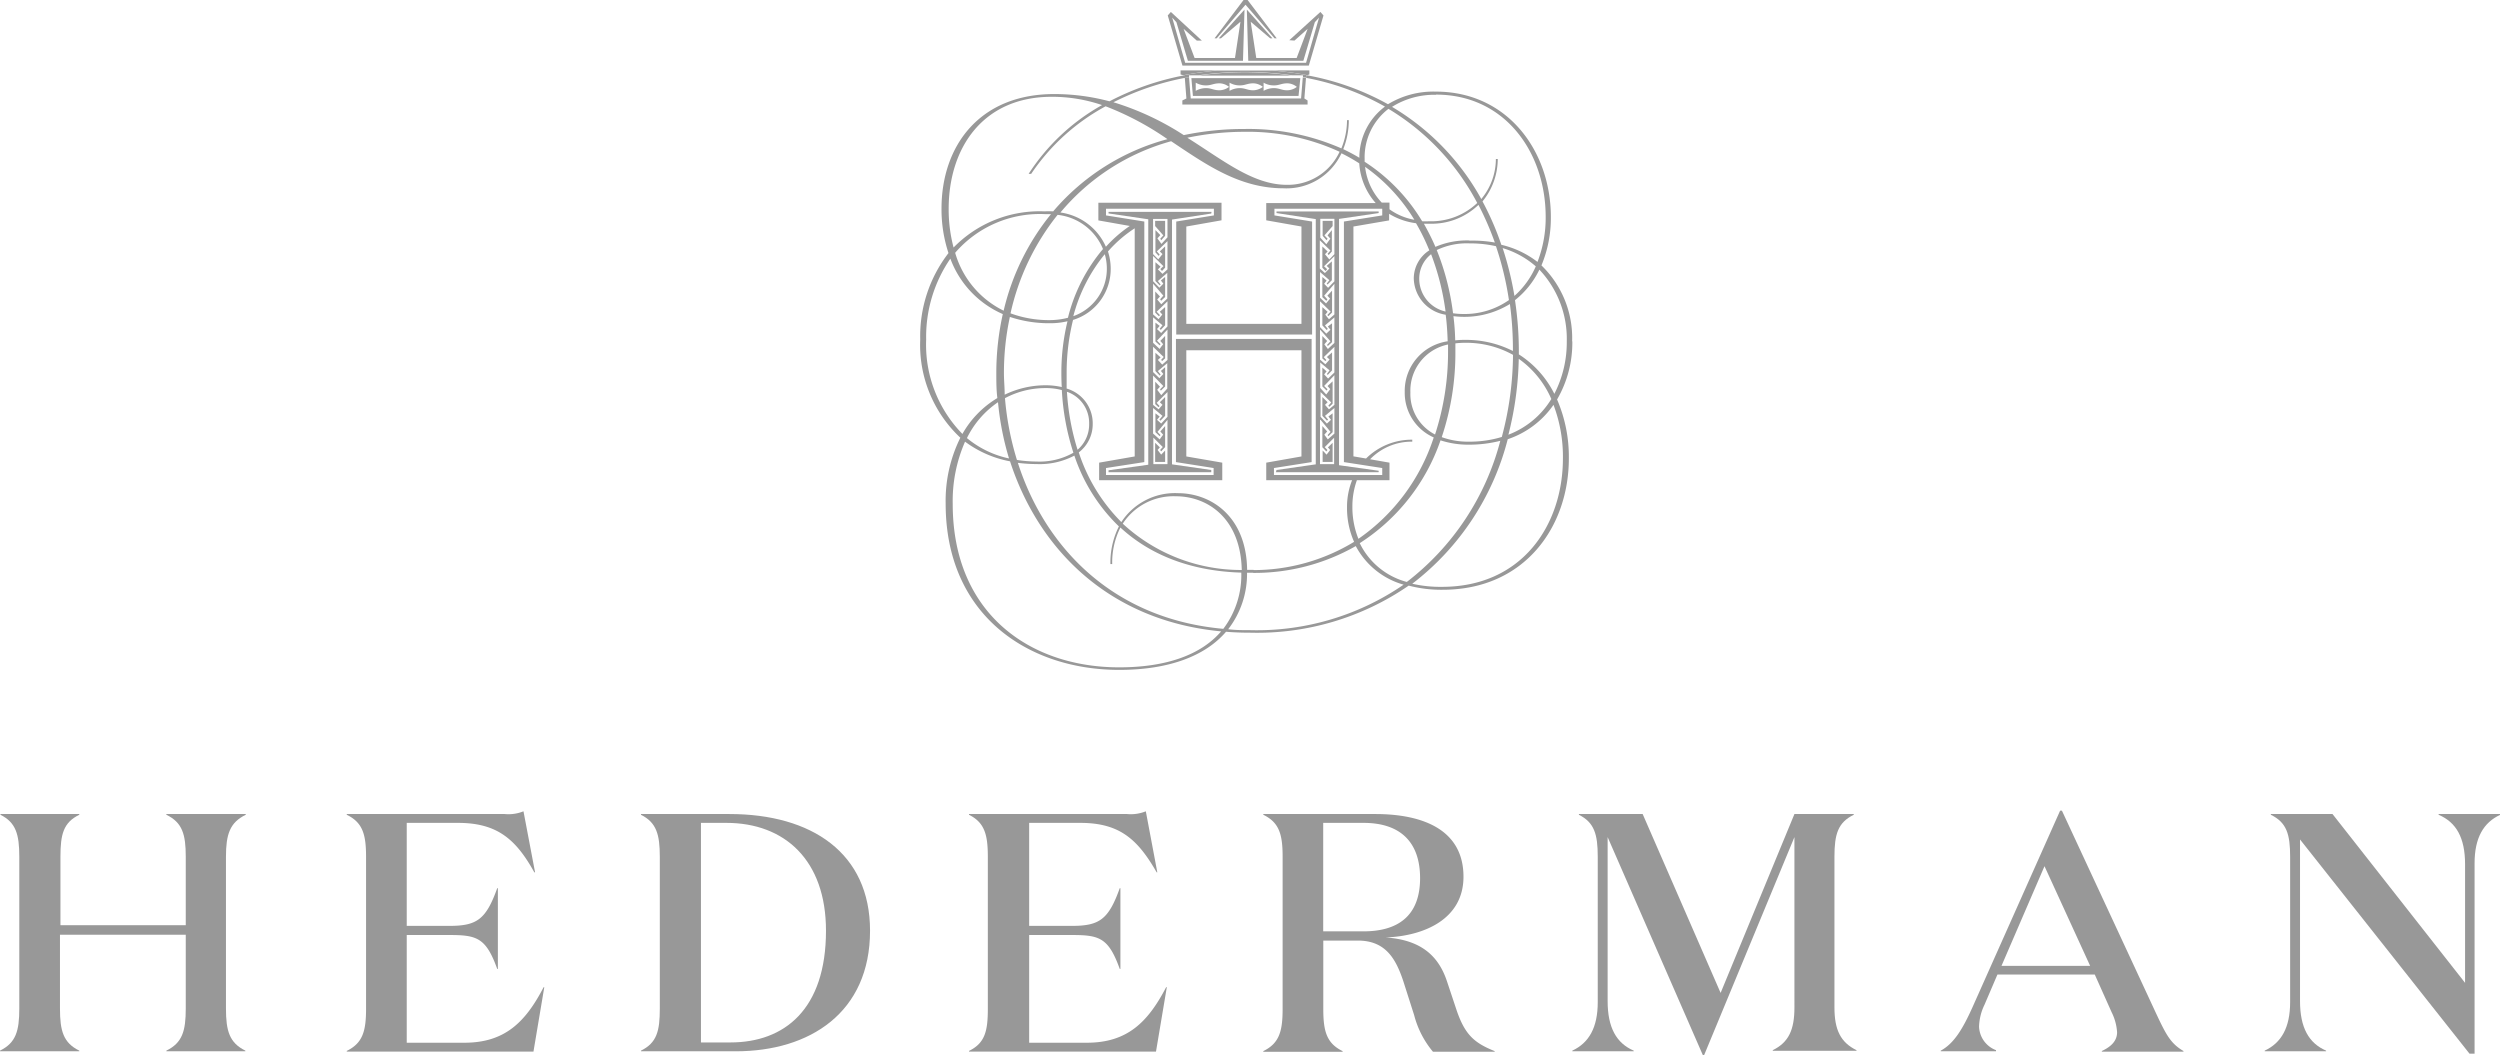
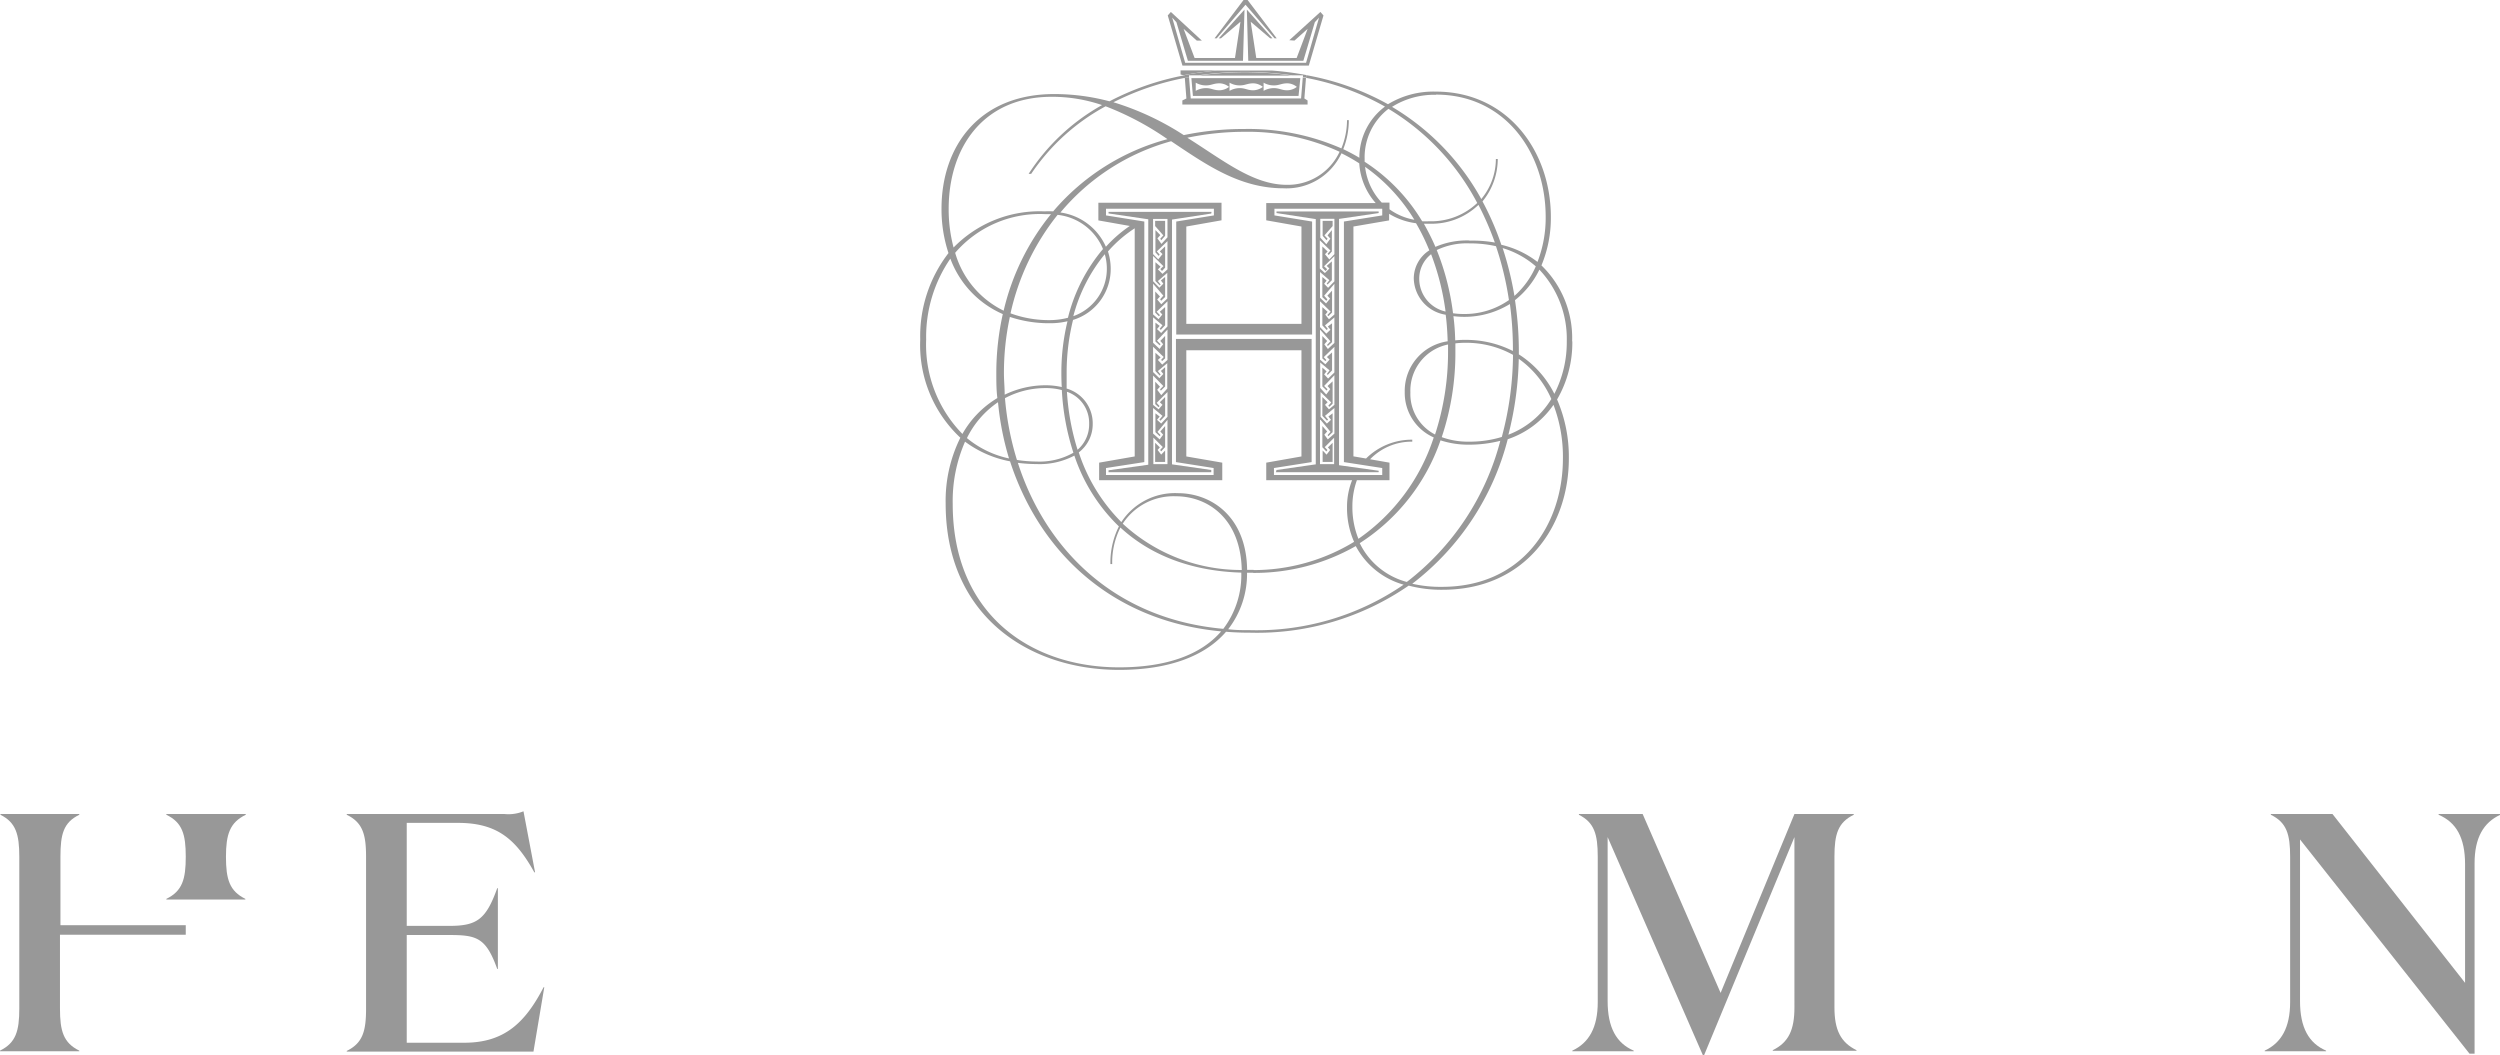
<svg xmlns="http://www.w3.org/2000/svg" id="Layer_1" data-name="Layer 1" viewBox="0 0 265.53 112.06">
  <defs>
    <style>
      .cls-1 {
        fill: #989898;
      }
    </style>
  </defs>
  <g>
    <g>
      <polyline class="cls-1" points="132.29 0.5 135.37 4.07 135.6 4.07 132.51 0 132.08 0 129 4.07 129.23 4.07 132.29 0.5" />
      <polyline class="cls-1" points="139.01 6.97 140.57 1.64 140.24 1.27 136.94 4.27 137.49 4.31 138.89 3.06 137.72 6.16 133.43 6.16 132.84 2.31 134.91 4.07 135.15 4.07 132.43 1.02 132.58 6.46 138.43 6.46 139.65 2.36 140.1 1.87 138.72 6.67 125.88 6.67 124.5 1.87 124.95 2.36 126.17 6.46 132.02 6.46 132.18 1.02 129.45 4.07 129.68 4.07 131.75 2.31 131.17 6.16 126.88 6.16 125.71 3.06 127.11 4.31 127.65 4.31 124.36 1.27 124.03 1.64 125.59 6.97 139.01 6.97" />
-       <path class="cls-1" d="M139.07,7.91V7.48h-4a33.65,33.65,0,0,1,3.77.5l.23-.07" />
      <path class="cls-1" d="M125.39,7.48v.43l.31.08a31.6,31.6,0,0,1,3.66-.51h-4" />
      <path class="cls-1" d="M132.15,7.67a34.15,34.15,0,0,0-4.87.36h9.95a35.83,35.83,0,0,0-5.08-.36" />
      <polyline class="cls-1" points="122.95 47.79 123.19 47.52 122.69 47.03 122.69 49.06 123.75 49.06 123.75 47.85 123.33 48.29 122.95 47.79" />
      <path class="cls-1" d="M140.26,44.59l1.06,1.28-.31.34.08.12.45-.43v-2l-.45.34.28.35-.44.4-.67-.72V41.64l1.13,1.11-.31.34.11.12.35-.33V40.5L141,41l.29.33-.43.57-.64-.7v-2.7l1,.84-.29.38.09.1.46-.48V37.43l-.55.49.29.27-.45.5-.57-.5V35l1.11,1.25-.36.38.08.12.45-.41v-2l-.45.34.28.34-.44.42-.67-.7V32l1.13,1.1-.35.36.11.12.39-.39V30.87l-.5.53.29.32-.43.51-.64-.61V28.89l1,.87-.29.37.09.09.46-.46v-2l-.55.48.29.28-.48.48-.54-.48v-3l1.13,1.09-.3.34.11.14.34-.38V24.44L141,25l.3.35-.43.59-.64-.7v-2h1.5V27l-.54.56-.46-.56.28-.29-.56-.53v2.26l.34.35.17-.2-.33-.31,1.1-1.08v2.68l-.67.69-.42-.43.26-.34-.45-.38v2.14l.42.39.12-.15-.35-.39,1.09-1.27v3.26l-.58.51-.39-.49.25-.3-.56-.5v1.94l.46.49.12-.12-.3-.37,1-.85v2.71l-.69.65-.38-.5.3-.35-.51-.53v2.38l.32.28.11-.11-.28-.31,1.13-1.09v2.72l-.67.65-.42-.45.26-.32-.45-.4v2l.45.44.1-.13-.36-.36,1.09-1.14V43l-.58.48-.42-.48.28-.28-.56-.55v2l.49.51.12-.11-.33-.4,1-.84v2.72l-.7.62-.37-.5.3-.34-.51-.58V47.5l.42.45.12-.15-.29-.31,1-1V49.3h-1.5V44.59m-4.68,5.56h10.91V50l-4.21-.59V23.25l4.21-.62v-.17H135.58v.17l4.17.64V49.32l-4.17.6Z" />
      <polyline class="cls-1" points="141.28 47.79 140.9 48.29 140.48 47.85 140.48 49.06 141.54 49.06 141.54 47.03 141.04 47.52 141.28 47.79" />
      <polyline class="cls-1" points="141.54 23.46 140.48 23.46 140.48 25.05 140.89 25.51 141.01 25.36 140.67 25 141.54 24.01 141.54 23.46" />
      <path class="cls-1" d="M166,48.7c0,7-4.29,13.63-12.85,13.63A13.36,13.36,0,0,1,150,62a28.09,28.09,0,0,0,10.14-15.35A9.64,9.64,0,0,0,165,43a15.51,15.51,0,0,1,1,5.72M149.42,61.81a7.78,7.78,0,0,1-5-4.12A21.1,21.1,0,0,0,153,46.77a9.5,9.5,0,0,0,3,.46,13.42,13.42,0,0,0,3.35-.41A27.69,27.69,0,0,1,149.42,61.81Zm-16.65,5.12c-.79,0-1.56,0-2.32-.1a9.6,9.6,0,0,0,2-6h.7v-.3h-.69c-.07-5.68-3.82-8.15-7.36-8.15a6.8,6.8,0,0,0-6,3.07,18.59,18.59,0,0,1-4.52-7.4A3.77,3.77,0,0,0,116.06,45a3.84,3.84,0,0,0-2.77-3.73c0-.54,0-1.08,0-1.63a23.38,23.38,0,0,1,.68-5.66,5.65,5.65,0,0,0,4-5.44,6,6,0,0,0-.29-1.83,13.45,13.45,0,0,1,2.84-2.46V48.48l-3.78.66V51h13.08V49.14L126,48.48V37.2h12.23V48.48l-3.74.66V51h9.12a7.66,7.66,0,0,0-.54,2.86,8.89,8.89,0,0,0,.75,3.69,20.55,20.55,0,0,1-10.71,3v.3A21.74,21.74,0,0,0,144,58a8.3,8.3,0,0,0,5.08,4.1A27.51,27.51,0,0,1,132.77,66.93ZM119.25,55.62a6.44,6.44,0,0,1,5.64-2.91c3.35,0,6.88,2.31,7,7.83A18.52,18.52,0,0,1,119.25,55.62Zm10.68,11.17c-11.64-1.05-18.9-8.56-21.82-17.63a15.84,15.84,0,0,0,2,.13,7.88,7.88,0,0,0,4-.9,18.59,18.59,0,0,0,4.73,7.52,8.56,8.56,0,0,0-.9,4h.19a8.24,8.24,0,0,1,.87-3.88c3.1,2.86,7.37,4.62,12.84,4.79A9.46,9.46,0,0,1,129.93,66.79Zm-11.06,4.09c-9.44,0-17.68-5.68-17.68-17.36a15.71,15.71,0,0,1,1.31-6.61A11.58,11.58,0,0,0,107.28,49c3,9.25,10.43,16.93,22.42,18.06C127.57,69.54,123.9,70.88,118.87,70.88ZM98.37,36.06a14.67,14.67,0,0,1,2.57-8.59,10.33,10.33,0,0,0,5.57,5.89,28.75,28.75,0,0,0-.69,6.24c0,.89,0,1.78.11,2.68a10.37,10.37,0,0,0-3.71,3.81A13.56,13.56,0,0,1,98.37,36.06Zm13.34-25.78a16.47,16.47,0,0,1,5.34.88,22.13,22.13,0,0,0-7.8,7.31h.27a22.31,22.31,0,0,1,7.91-7.18A31,31,0,0,1,124,14.78a24.11,24.11,0,0,0-12.14,7.67,9.17,9.17,0,0,0-.92,0,12.77,12.77,0,0,0-9.66,3.84,15.91,15.91,0,0,1-.52-4.09C100.76,15.66,104.43,10.28,111.71,10.28ZM117.34,27a5.41,5.41,0,0,1,.22,1.54A5.33,5.33,0,0,1,114,33.58,17.28,17.28,0,0,1,117.34,27Zm-5.82,7a11.82,11.82,0,0,1-4.19-.72,25.57,25.57,0,0,1,5-10.46,5.9,5.9,0,0,1,4.82,3.63,18,18,0,0,0-3.72,7.3A7.85,7.85,0,0,1,111.52,34Zm-4.92-1a9.87,9.87,0,0,1-5.15-6.15,11.88,11.88,0,0,1,9.49-4.11q.34,0,.69,0A25.42,25.42,0,0,0,106.6,33Zm6.17,8.11a7.7,7.7,0,0,0-1.73-.19,10,10,0,0,0-4.33,1c0-.76-.08-1.51-.08-2.26a28.18,28.18,0,0,1,.63-6,13.08,13.08,0,0,0,4.26.67,7.79,7.79,0,0,0,1.86-.21,23.11,23.11,0,0,0-.65,5.5C112.73,40.1,112.74,40.59,112.77,41.08Zm-5.61,7.58a10.4,10.4,0,0,1-4.46-2.16A9.83,9.83,0,0,1,106,42.72,30.5,30.5,0,0,0,107.16,48.66Zm6.16-7.08A3.5,3.5,0,0,1,115.68,45a3.54,3.54,0,0,1-1.23,2.77A25.77,25.77,0,0,1,113.32,41.58Zm.68,6.48a7.26,7.26,0,0,1-3.9.93,13.82,13.82,0,0,1-2.09-.17,30.94,30.94,0,0,1-1.27-6.56,9.1,9.1,0,0,1,4.3-1.07,6.58,6.58,0,0,1,1.74.21A25.78,25.78,0,0,0,114,48.06ZM136.33,20a6.43,6.43,0,0,0,6.15-3.72,19.24,19.24,0,0,1,1.89,1.07,7,7,0,0,0,1.75,4.22H134.49V23.4l3.74.66V34.4H126V24.06l3.74-.66V21.53H116.66v1.88L120,24a13.81,13.81,0,0,0-2.54,2.21,6.21,6.21,0,0,0-4.83-3.64A23.41,23.41,0,0,1,124.39,15C128.12,17.49,131.65,20,136.33,20ZM132.15,14a23.33,23.33,0,0,1,10.13,2.12,6.05,6.05,0,0,1-5.6,3.51c-3.57,0-6.68-2.55-10.57-5A29.66,29.66,0,0,1,132.15,14Zm12.79,2.84a6.5,6.5,0,0,1,2.53-5.28,25.5,25.5,0,0,1,9.43,10,7.11,7.11,0,0,1-5.13,1.94,5.58,5.58,0,0,1-.72,0,19.4,19.4,0,0,0-6.11-6.32Zm7.58-6.79c7.32,0,11.65,6.13,11.65,13a13,13,0,0,1-.87,4.77A10,10,0,0,0,159.46,26a30,30,0,0,0-2-4.61,7.13,7.13,0,0,0,1.62-4.5h-.2a6.68,6.68,0,0,1-1.55,4.25,25.86,25.86,0,0,0-9.48-9.79A8.41,8.41,0,0,1,152.52,10.07Zm8.79,28.06a10.24,10.24,0,0,1,3.46,4.27,9.16,9.16,0,0,1-4.56,3.79A35.18,35.18,0,0,0,161.31,38.13Zm-6.73-.79c0-.28,0-.57,0-.85a8,8,0,0,1,1-.06,10.22,10.22,0,0,1,5.12,1.28,34.53,34.53,0,0,1-1.19,8.72,11.68,11.68,0,0,1-3.45.5,8.21,8.21,0,0,1-2.93-.48A28.15,28.15,0,0,0,154.58,37.34Zm-4.78,4.35a5,5,0,0,1,4-5.08c0,.24,0,.49,0,.73a28.24,28.24,0,0,1-1.38,8.83A4.83,4.83,0,0,1,149.8,41.69Zm6.28-16.13a8.48,8.48,0,0,0-3.62.68,25.65,25.65,0,0,0-1.23-2.46l.54,0a7.18,7.18,0,0,0,5.26-2,31.73,31.73,0,0,1,1.74,4A13.44,13.44,0,0,0,156.08,25.56Zm-2.54,7.55a3.57,3.57,0,0,1-2.8-3.48A3.29,3.29,0,0,1,152,27,26.82,26.82,0,0,1,153.54,33.11Zm6.73-1.22a8.19,8.19,0,0,1-4.85,1.48,7.34,7.34,0,0,1-1.09-.08,27,27,0,0,0-1.73-6.71,7.39,7.39,0,0,1,3.48-.71,12.42,12.42,0,0,1,2.81.3A33.36,33.36,0,0,1,160.27,31.89Zm.42,5.41a11,11,0,0,0-5.13-1.18,8.23,8.23,0,0,0-1,.05,24.09,24.09,0,0,0-.19-2.57,9.26,9.26,0,0,0,6-1.29A36.19,36.19,0,0,1,160.69,37.3ZM159.6,26.35a9.47,9.47,0,0,1,3.52,1.94,9,9,0,0,1-2.27,3.14A33.94,33.94,0,0,0,159.6,26.35ZM144.12,51h3.46V49.14l-2.06-.36A6.13,6.13,0,0,1,150,46.91V46.7a6.9,6.9,0,0,0-4.91,2l-1.34-.23V24.06l3.79-.65v-.7a7.29,7.29,0,0,0,2.86,1,22.61,22.61,0,0,1,1.41,2.88,3.55,3.55,0,0,0-1.65,3,4,4,0,0,0,3.39,3.84c.12.92.18,1.86.21,2.82a5.32,5.32,0,0,0-4.56,5.38,5.17,5.17,0,0,0,3.08,4.83,20.91,20.91,0,0,1-8,10.77,9,9,0,0,1-.64-3.4A8.21,8.21,0,0,1,144.12,51Zm2.64-29.48a6.56,6.56,0,0,1-1.77-3.8,18.81,18.81,0,0,1,5.23,5.62,6.38,6.38,0,0,1-2.64-1.11v-.71ZM124.9,36V49.08l4,.63v.74H117.47v-.74l4.07-.63V23.53l-4.07-.65v-.71h11.46v.71l-4,.65v12h14.43v-12l-4-.65v-.71h11.45v.71l-4.07.65V49.08l4.07.63v.74H135.31v-.74l4-.63V36Zm41.51.24a11.94,11.94,0,0,1-1.32,5.59,10.52,10.52,0,0,0-3.77-4.19c0-.11,0-.21,0-.32a36.59,36.59,0,0,0-.41-5.44,9.23,9.23,0,0,0,2.59-3.24A10.71,10.71,0,0,1,166.41,36.26Zm.57,0a10.73,10.73,0,0,0-3.26-8.05,13.1,13.1,0,0,0,1-5.14c0-7-4.59-13.32-12.22-13.32a9.26,9.26,0,0,0-5.08,1.34A28,28,0,0,0,138.84,8l-.11,0,0,.27a27.35,27.35,0,0,1,8.37,3.05,6.77,6.77,0,0,0-2.72,5.44c-.55-.34-1.12-.63-1.71-.92a8.31,8.31,0,0,0,.59-3.08h-.19a8,8,0,0,1-.6,3,24.59,24.59,0,0,0-10.3-2.06,31.37,31.37,0,0,0-6.44.65,29.63,29.63,0,0,0-7.47-3.49,28.9,28.9,0,0,1,7.6-2.59l0-.26-.12,0a28.68,28.68,0,0,0-7.9,2.75,22.83,22.83,0,0,0-5.89-.77C104,10,100,15.53,100,22.16a14.86,14.86,0,0,0,.74,4.72,14.43,14.43,0,0,0-3,9.18A13.49,13.49,0,0,0,102,46.49a15.06,15.06,0,0,0-1.56,7c0,11.83,8.73,17.66,18.44,17.66,5.21,0,9.1-1.44,11.34-4.05.83.07,1.68.1,2.56.1a28.38,28.38,0,0,0,16.84-5,13.6,13.6,0,0,0,3.6.44c8.78,0,13.41-6.76,13.41-13.94a15.36,15.36,0,0,0-1.25-6.27A12,12,0,0,0,167,36.27Z" />
      <path class="cls-1" d="M127,8.78a2.11,2.11,0,0,0,1.1.29c.58,0,.78-.22,1.44-.22a1.67,1.67,0,0,1,1,.38,1.78,1.78,0,0,1-1,.36c-.66,0-.86-.23-1.44-.23a2.21,2.21,0,0,0-1.1.29V8.78m3.59,0a2.11,2.11,0,0,0,1.1.29c.59,0,.78-.22,1.44-.22a1.67,1.67,0,0,1,1,.38,1.78,1.78,0,0,1-1,.36c-.66,0-.85-.23-1.44-.23a2.21,2.21,0,0,0-1.1.29Zm3.62,0a2.11,2.11,0,0,0,1.1.29c.58,0,.79-.22,1.43-.22a1.63,1.63,0,0,1,1,.38,1.73,1.73,0,0,1-1,.36c-.64,0-.85-.23-1.43-.23a2.21,2.21,0,0,0-1.1.29Zm3.71,1.41.19-1.89H126.54l.16,1.89Z" />
      <path class="cls-1" d="M124,25.21l-.64.7-.43-.59.31-.35-.52-.53V26.8l.35.38.1-.14-.3-.34L124,25.61v3l-.53.48-.49-.48.29-.28-.55-.48v2l.46.46.09-.09-.29-.37,1-.87v2.73l-.64.61-.43-.51.29-.32-.5-.53V33.2l.39.39.11-.12-.35-.36L124,32v2.67l-.67.7-.44-.42.28-.34-.45-.34v2l.45.41.09-.12-.37-.38L124,35v3.23l-.56.5-.46-.5.29-.27-.55-.49v1.94l.46.48.09-.1-.29-.38,1-.84v2.7l-.64.7-.43-.57.29-.33-.5-.53v2.38l.35.33.11-.12-.31-.34L124,41.64v2.63l-.67.72-.44-.4.28-.35-.45-.34v2l.45.43.09-.12-.32-.34L124,44.59V49.3h-1.5V46.48l1,1-.28.31.11.15.42-.45V45.25l-.51.58.3.34-.37.5-.7-.62V43.33l1,.84-.33.4.12.11.49-.51v-2l-.56.55.28.28-.42.48-.58-.48V39.89L123.56,41l-.35.36.09.13.45-.44V39l-.45.4.26.32-.42.45-.67-.65V36.83l1.13,1.09-.28.31.12.11.31-.28V35.68l-.51.53.3.35-.38.5-.69-.65V33.7l1,.85-.3.37.12.12.46-.49V32.61l-.56.5.26.3-.4.49-.58-.51V30.13l1.09,1.27-.34.39.11.15.42-.39V29.41l-.45.38.26.34-.42.43-.67-.69V27.19l1.1,1.08-.33.31.18.2.33-.35V26.17l-.56.53.28.29-.45.56-.55-.56V23.25H124v2m4.68-2.75H117.74v.17l4.22.62V49.36l-4.22.59v.2h10.91v-.23l-4.17-.6v-26l4.17-.64Z" />
      <path class="cls-1" d="M138.19,10.46H126.47l-.18-2.26-.45.08.17,2.18-.43.21v.43h13.3v-.43l-.34-.21.17-2.17-.34-.07-.18,2.24" />
      <path class="cls-1" d="M125.84,8.28l.45-.08V8h1a34.26,34.26,0,0,1,4.87-.36,35.83,35.83,0,0,1,5.08.36h1.15v.19l.34.06,0-.26.11,0a33.65,33.65,0,0,0-3.77-.5h-5.71A31.6,31.6,0,0,0,125.7,8l.12,0,0,.26" />
      <polyline class="cls-1" points="123.23 25.36 123.34 25.51 123.75 25.05 123.75 23.46 122.69 23.46 122.69 24.01 123.56 25 123.23 25.36" />
    </g>
    <g>
-       <path class="cls-1" d="M2.05,91c0-2.38-.36-3.64-2-4.46v-.08H8.42v.08c-1.69.82-2,2.08-2,4.46v7.27H19.73V91c0-2.38-.36-3.64-2.06-4.46v-.08H26.1v.08C24.41,87.36,24,88.62,24,91v16.12c0,2.38.37,3.64,2.06,4.47v.07H17.67v-.07c1.7-.83,2.06-2.09,2.06-4.47V99.28H6.37v7.84c0,2.38.36,3.64,2.05,4.47v.07H0v-.07c1.69-.83,2.05-2.09,2.05-4.47Z" />
+       <path class="cls-1" d="M2.05,91c0-2.38-.36-3.64-2-4.46v-.08H8.42v.08c-1.69.82-2,2.08-2,4.46v7.27H19.73V91c0-2.38-.36-3.64-2.06-4.46v-.08H26.1v.08C24.41,87.36,24,88.62,24,91c0,2.38.37,3.64,2.06,4.47v.07H17.67v-.07c1.7-.83,2.06-2.09,2.06-4.47V99.28H6.37v7.84c0,2.38.36,3.64,2.05,4.47v.07H0v-.07c1.69-.83,2.05-2.09,2.05-4.47Z" />
      <path class="cls-1" d="M53.6,86.46a4.22,4.22,0,0,0,2-.29l1.23,6.48h-.08c-1.94-3.49-3.92-5.25-8.1-5.25H43.2V98.34h4.53c2.92,0,3.89-.68,5.08-4h.07v8.57h-.07c-1.19-3.31-2.16-3.6-5.08-3.6H43.2v11.44h6.12c4.28,0,6.48-2.16,8.42-5.9h.07l-1.15,6.84H36.83v-.07c1.69-.83,2.05-2.09,2.05-4.47V91c0-2.38-.36-3.64-2.05-4.46v-.08Z" />
-       <path class="cls-1" d="M68.08,111.59c1.69-.83,2-2.09,2-4.47V91c0-2.38-.36-3.64-2-4.46v-.08h9.39c8.75,0,14.94,4.14,14.94,12.39,0,8.71-6.41,12.81-14.26,12.81H68.08Zm9.5-.87c5.72,0,10.15-3.49,10.15-11.87,0-7.49-4.39-11.45-10.58-11.45h-2.7v23.32Z" />
-       <path class="cls-1" d="M119.7,86.46a4.24,4.24,0,0,0,2-.29l1.22,6.48h-.07c-2-3.49-3.92-5.25-8.1-5.25h-5.44V98.34h4.54c2.92,0,3.89-.68,5.08-4H119v8.57h-.07c-1.19-3.31-2.16-3.6-5.08-3.6h-4.54v11.44h6.12c4.29,0,6.48-2.16,8.43-5.9h.07l-1.15,6.84H102.92v-.07c1.69-.83,2-2.09,2-4.47V91c0-2.38-.36-3.64-2-4.46v-.08Z" />
-       <path class="cls-1" d="M146.05,86.46c5.25,0,9.39,1.77,9.39,6.66,0,4.5-4.17,6.3-8.27,6.45,3.74.25,5.61,1.94,6.51,4.64l1,3c.9,2.7,1.91,3.56,4.07,4.43v.07h-6.55a9.94,9.94,0,0,1-2-3.89l-1.15-3.6c-.79-2.37-1.87-4.32-4.83-4.32h-3.67v7.27c0,2.38.36,3.64,2.05,4.47v.07h-8.42v-.07c1.69-.83,2.05-2.09,2.05-4.47V91c0-2.38-.36-3.64-2.05-4.46v-.08Zm-5.51,12.46h4.29c3.59,0,6-1.59,6-5.65,0-3.85-2.12-5.87-6-5.87h-4.29Z" />
      <path class="cls-1" d="M173.52,111.59v.07H167v-.07c1.77-.83,2.7-2.45,2.7-5.15V91c0-2.38-.36-3.64-2-4.46v-.08h6.77l8.28,19,7.84-19h6.3v.08c-1.69.82-2.05,2.08-2.05,4.46v16c0,2.38.65,3.71,2.34,4.54v.07h-8.89v-.07c1.69-.83,2.3-2.16,2.3-4.54V88.91L181,112.06h-.14L170.75,88.91v17.42C170.75,109.14,171.68,110.8,173.52,111.59Z" />
-       <path class="cls-1" d="M212,111.66h-5.87v-.07c1.41-.76,2.34-2.31,3.39-4.65l9.29-20.84H219l10,21.53c1.08,2.3,1.55,3.2,2.91,4v.07h-8.67v-.07c1-.47,1.62-1.08,1.62-2a5.56,5.56,0,0,0-.58-2.12l-1.79-4H212.15l-1.37,3.2a5.69,5.69,0,0,0-.58,2.34,2.78,2.78,0,0,0,1.8,2.49Zm.58-9.07H222L217.15,92Z" />
      <path class="cls-1" d="M262.83,91.68v20.23h-.54l-18-22.75v17.17c0,2.81.93,4.47,2.77,5.26v.07h-6.52v-.07c1.77-.83,2.7-2.45,2.7-5.15V91c0-2.38-.36-3.64-2.05-4.46v-.08h6.55l14.08,17.93V91.79c0-2.81-.94-4.46-2.81-5.25v-.08h6.55v.08C263.77,87.36,262.83,89,262.83,91.68Z" />
    </g>
  </g>
</svg>